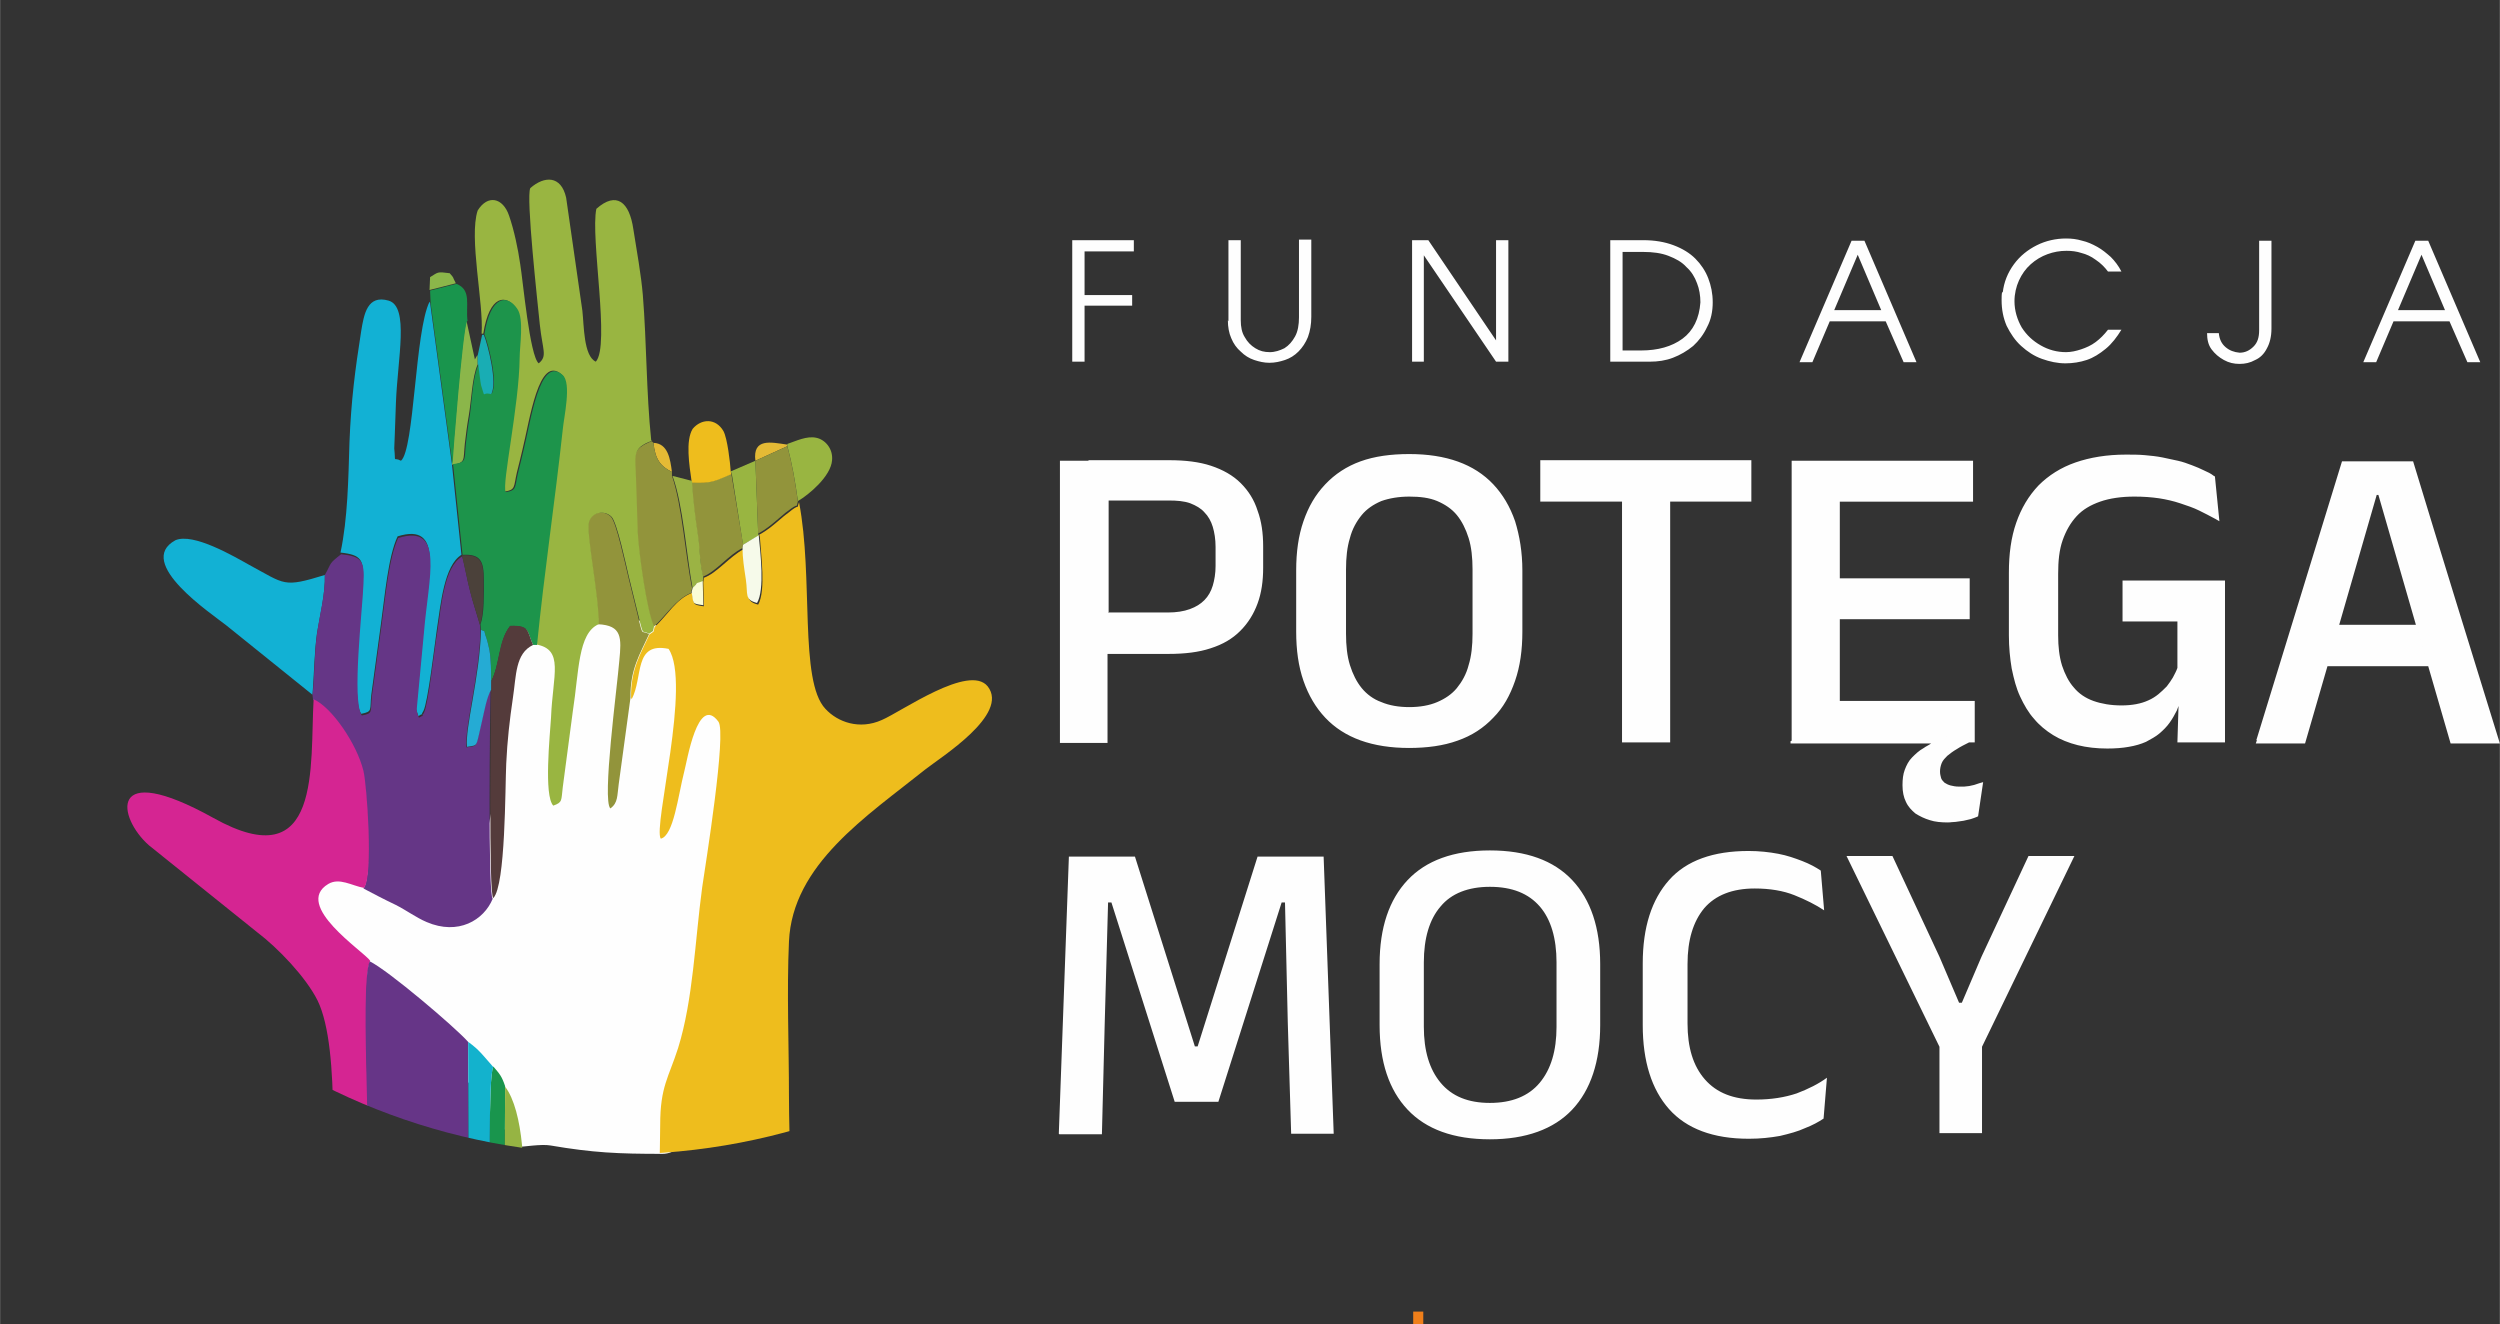
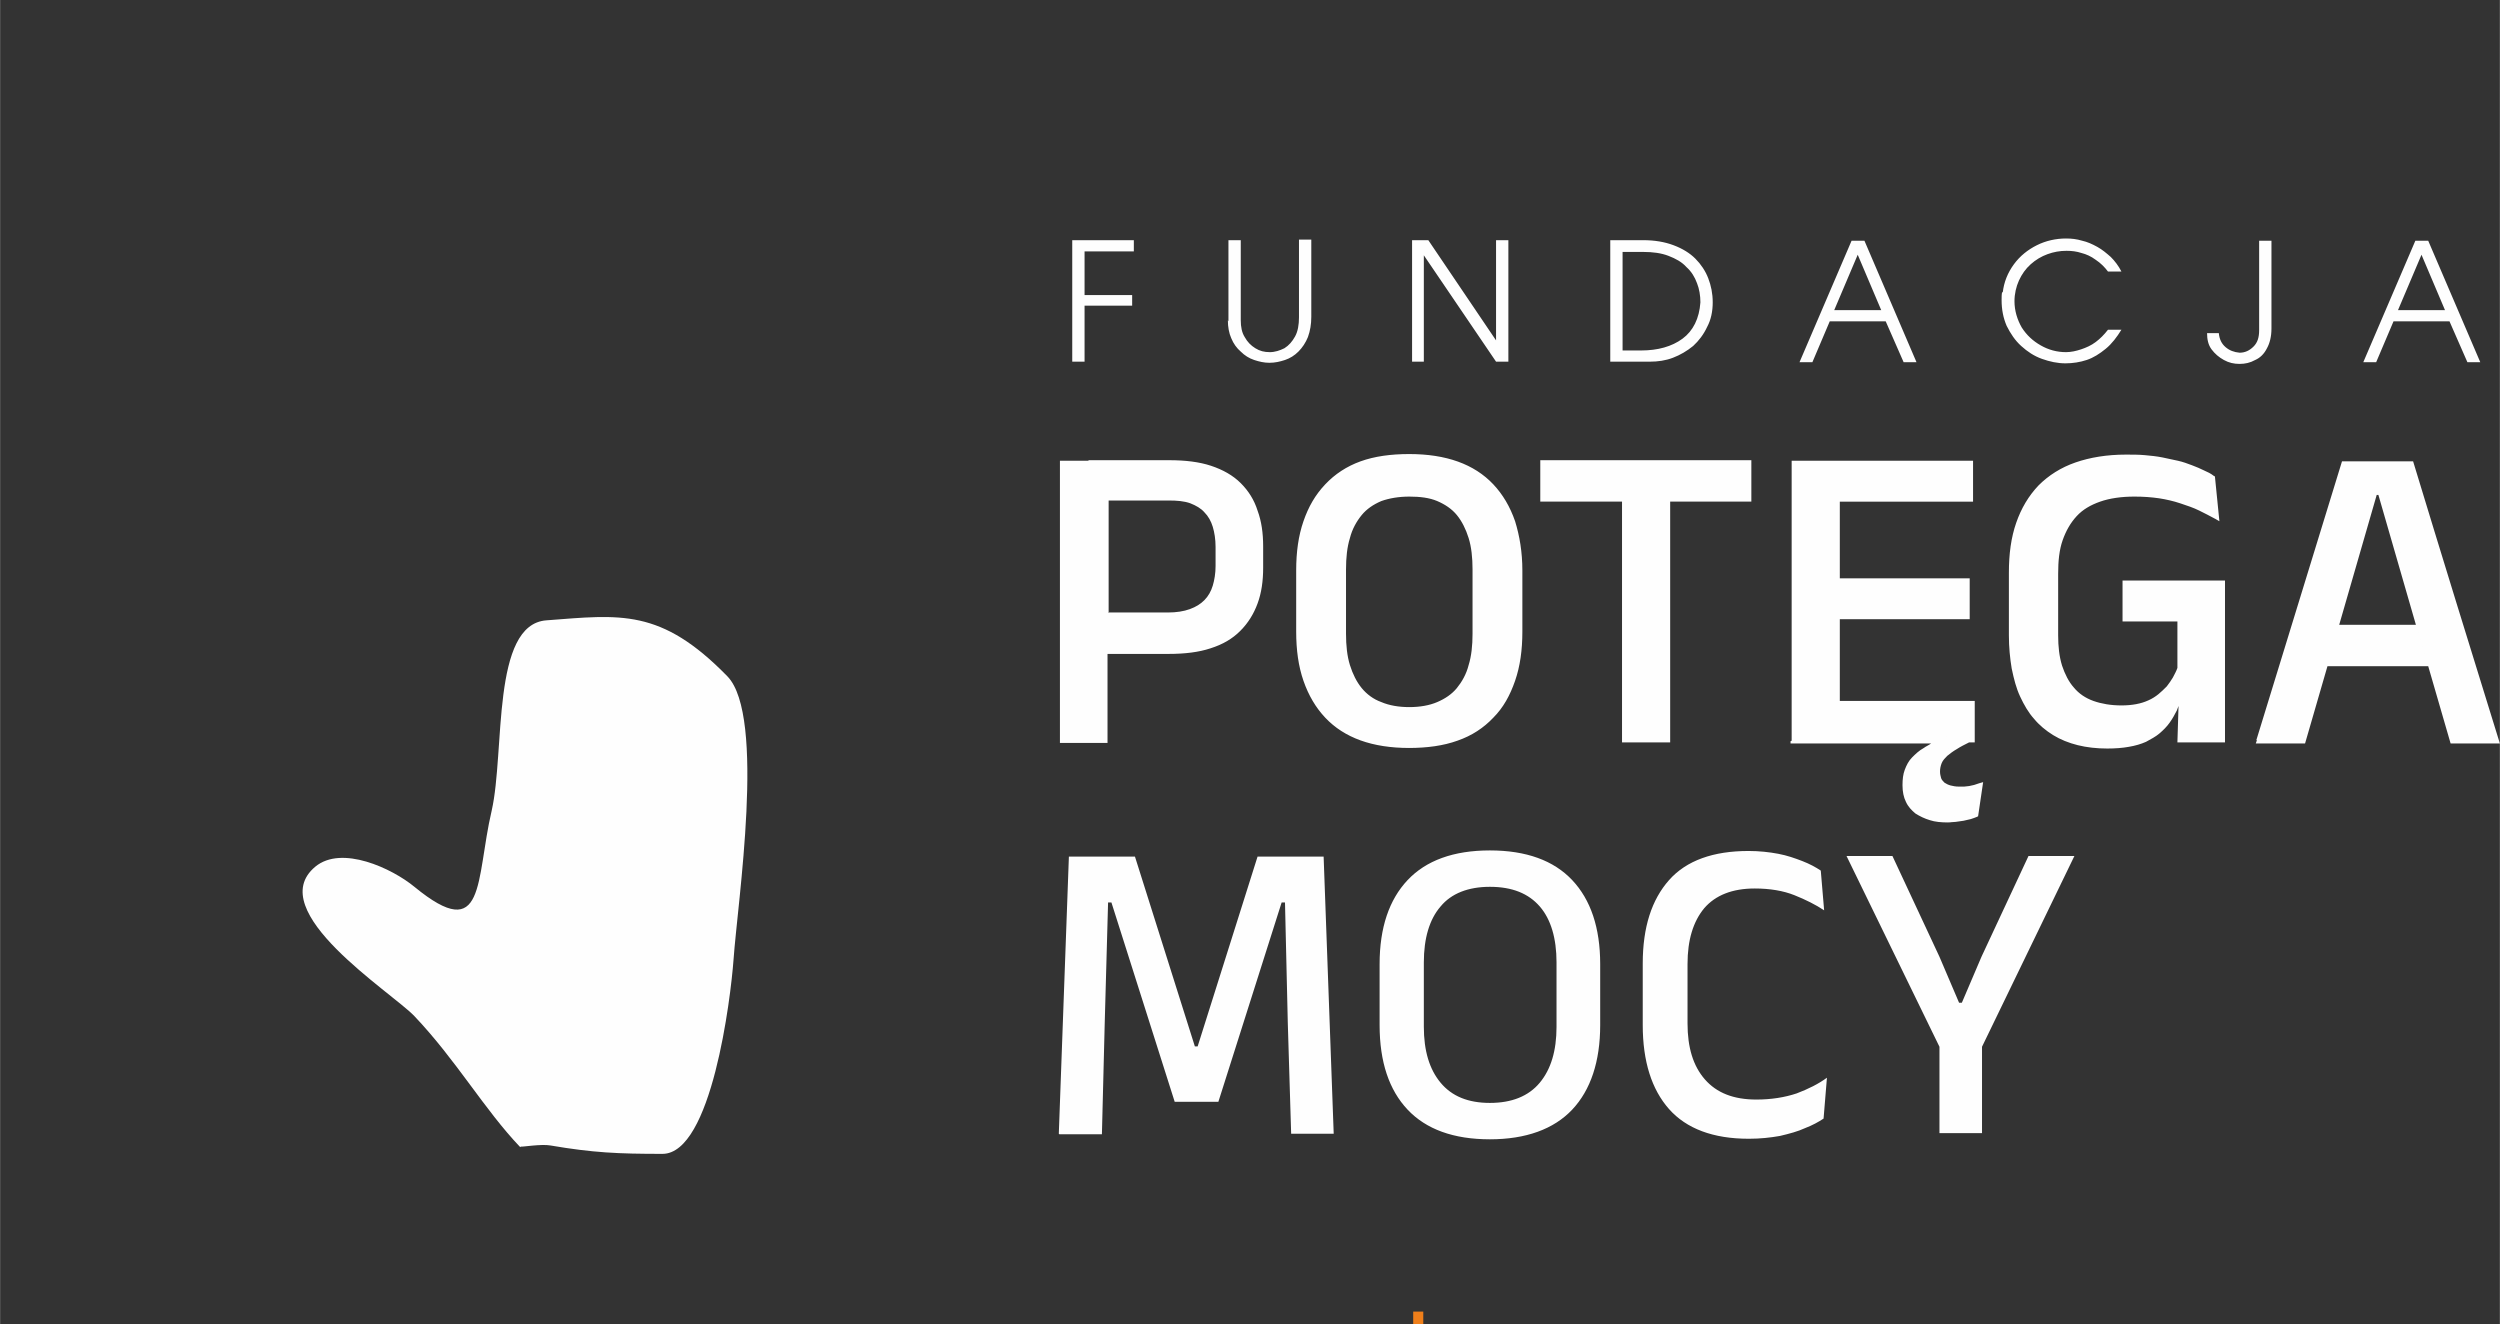
<svg xmlns="http://www.w3.org/2000/svg" xml:space="preserve" width="39.577mm" height="20.961mm" version="1.1" style="shape-rendering:geometricPrecision; text-rendering:geometricPrecision; image-rendering:optimizeQuality; fill-rule:evenodd; clip-rule:evenodd" viewBox="0 0 4465 2365">
  <rect x="0" y="0" width="4465" height="2365" fill="#333333" stroke="none" />
  <defs>
    <style type="text/css">
   
    .str0 {stroke:#EF7F1A;stroke-width:22.564}
    .fil22 {fill:none}
    .fil0 {fill:#FEFEFE}
    .fil6 {fill:#12B1D4}
    .fil14 {fill:#13B2CD}
    .fil4 {fill:#19954D}
    .fil20 {fill:#19ADB4}
    .fil12 {fill:#1D944B}
    .fil17 {fill:#25ABD4}
    .fil19 {fill:#4B413A}
    .fil13 {fill:#543B3B}
    .fil9 {fill:#653686}
    .fil11 {fill:#663587}
    .fil3 {fill:#8BB64A}
    .fil5 {fill:#92943B}
    .fil15 {fill:#96B443}
    .fil7 {fill:#99B541}
    .fil16 {fill:#9BB344}
    .fil10 {fill:#D52592}
    .fil2 {fill:#E4BA35}
    .fil8 {fill:#EEBD1D}
    .fil18 {fill:#F6FAEA}
    .fil21 {fill:#FAFDD5}
    .fil1 {fill:#FEFEFE;fill-rule:nonzero}
   
  </style>
    <clipPath id="id0">
-       <path d="M1100 0c608,0 1100,461 1100,1031 0,569 -493,1031 -1100,1031 -608,0 -1100,-461 -1100,-1031 0,-569 493,-1031 1100,-1031z" />
+       <path d="M1100 0z" />
    </clipPath>
  </defs>
  <g id="Warstwa_x0020_1">
    <path class="fil0" d="M929 2049c-64,-67 -114,-155 -189,-234 -41,-43 -272,-188 -177,-267 47,-39 137,3 177,36 128,105 109,-12 138,-136 24,-106 -1,-333 98,-340 132,-10 204,-22 323,100 69,71 18,405 11,506 -5,69 -39,347 -127,347 -79,0 -124,-2 -200,-15 -16,-3 -52,3 -53,2z" />
    <g id="_1819833414592">
      <path class="fil1" d="M1950 1163l0 -64 137 0c31,0 54,-8 68,-23 14,-15 21,-37 21,-64l0 -34c0,-28 -7,-50 -21,-65 -14,-15 -36,-22 -67,-22l-138 0 0 -64 140 0c57,0 98,13 125,39 26,26 39,63 39,110l0 38c0,47 -13,84 -40,110 -26,26 -68,40 -125,40l-139 0zm-51 159l0 -495 76 0 0 291 0 35 0 169 -77 0zm620 10c-65,0 -114,-18 -147,-53 -33,-35 -50,-85 -50,-151l0 -109c0,-65 17,-115 50,-150 33,-35 82,-53 147,-53 65,0 114,18 147,53 33,35 50,85 50,150l0 109c0,65 -17,116 -50,151 -33,35 -83,53 -147,53zm0 -65c39,0 69,-12 89,-36 20,-24 30,-57 30,-100l0 -115c0,-43 -10,-77 -30,-100 -20,-23 -49,-35 -89,-35 -39,0 -69,12 -88,35 -20,23 -30,57 -30,100l0 115c0,43 10,76 30,100 20,24 49,36 88,36zm384 55l0 -482 78 0 0 482 -78 0zm-146 -430l0 -65 369 0 0 65 -369 0zm448 430l0 -495 77 0 0 495 -77 0zm23 0l0 -65 295 0 0 65 -295 0zm21 -220l0 -64 265 0 0 64 -265 0zm-22 -210l0 -65 293 0 0 65 -293 0zm253 571c-23,0 -42,-5 -55,-15 -14,-10 -21,-25 -21,-46l0 -1c0,-19 5,-34 16,-46 11,-12 26,-22 47,-30l0 -5 47 2 2 2c-18,8 -31,16 -41,25 -10,9 -14,19 -14,31l0 0c0,10 3,18 10,23 7,5 16,7 28,7 6,0 13,-1 19,-2 6,-1 12,-3 18,-5l-7 52c-6,3 -14,5 -23,6 -9,2 -18,2 -27,2zm284 -131c-38,0 -69,-8 -95,-23 -25,-15 -45,-38 -57,-67 -13,-29 -19,-65 -19,-106l0 -112c0,-66 17,-117 52,-153 35,-36 86,-53 153,-53 23,0 44,2 64,5 19,4 36,8 51,14 15,6 28,12 39,18l7 69c-18,-11 -39,-20 -64,-28 -24,-8 -52,-12 -83,-12 -48,0 -83,12 -106,36 -23,24 -34,59 -34,105l0 110c0,42 10,74 29,96 19,23 49,34 88,34 19,0 36,-3 50,-10 14,-6 26,-15 35,-26 9,-11 16,-23 20,-36l0 -115 12 27 -110 0 0 -64 174 0 0 203 -77 0c-4,16 -11,30 -21,44 -10,13 -23,24 -41,32 -17,8 -40,12 -67,12zm133 -112l72 0 0 102 -76 0 3 -102zm137 102l152 -495 121 0 152 495 -79 0 -129 -443 -10 0 -129 443 -79 0zm99 -138l0 -64 225 0 0 64 -225 0z" />
      <path class="fil1" d="M1945 1163l0 -69 25 0 0 -199 -26 0 0 -64 -42 0 0 487 68 0 0 -150 -26 0 0 -4zm9 -60l0 56 17 0c0,-19 0,-37 0,-56l-17 0zm25 -9l107 0c15,0 28,-2 39,-6 11,-4 19,-9 26,-16 7,-7 12,-16 15,-26 3,-10 5,-22 5,-35l0 -34c0,-14 -2,-26 -5,-36 -3,-10 -8,-19 -15,-26 -6,-7 -15,-12 -25,-16 -11,-4 -24,-5 -38,-5l-108 0 0 199zm107 9l-107 0c0,19 0,37 0,56l109 0c28,0 52,-3 73,-10 20,-6 37,-16 49,-29 13,-13 22,-28 29,-46 6,-18 10,-38 10,-61l0 -38c0,-23 -3,-44 -10,-61 -6,-18 -16,-33 -28,-46 -13,-13 -29,-22 -49,-28 -20,-6 -45,-10 -73,-10l-110 0 0 55 108 0c16,0 30,2 41,6 12,4 22,10 29,18 7,8 13,18 17,29 4,11 5,24 5,39l0 34c0,14 -2,27 -5,38 -4,11 -9,21 -17,29 -8,8 -17,14 -29,19 -12,4 -26,6 -42,6zm-133 -217l17 0 0 -55 -17 0 0 55zm-9 -64l144 0c29,0 54,3 75,10 21,7 39,17 53,31 14,14 24,30 30,49 7,19 10,40 10,64l0 38c0,24 -3,45 -10,64 -7,19 -17,35 -31,49 -14,14 -31,24 -53,31 -21,7 -46,10 -75,10l-109 0 0 159 -85 0 0 -504 51 0zm573 514c-66,0 -116,-18 -150,-54 -17,-18 -30,-40 -39,-66 -9,-26 -13,-55 -13,-88l0 -109c0,-33 4,-62 13,-88 9,-26 21,-47 39,-66 17,-18 38,-32 63,-41 25,-9 54,-13 87,-13 66,0 116,18 150,54 17,18 30,40 39,66 8,26 13,55 13,88l0 109c0,33 -4,62 -13,88 -9,26 -21,48 -39,66 -17,18 -38,32 -64,41 -25,9 -54,13 -87,13zm-144 -60c33,34 81,51 144,51 32,0 60,-4 84,-13 24,-9 44,-21 60,-38 16,-17 29,-38 37,-62 8,-25 12,-53 12,-85l0 -109c0,-32 -4,-60 -12,-85 -8,-24 -20,-45 -37,-62 -33,-34 -81,-51 -144,-51 -32,0 -60,4 -84,13 -24,9 -44,21 -60,38 -16,17 -29,38 -37,62 -8,25 -12,53 -12,85l0 109c0,32 4,61 12,85 8,25 20,45 37,62zm144 -13c19,0 36,-3 50,-9 14,-6 26,-14 35,-25 9,-11 17,-25 21,-41 5,-16 7,-35 7,-56l0 -115c0,-21 -2,-40 -7,-56 -5,-16 -12,-30 -21,-41 -9,-11 -21,-19 -35,-25 -14,-6 -31,-8 -50,-8 -19,0 -36,3 -50,8 -14,6 -26,14 -35,25 -9,11 -17,25 -21,41 -5,16 -7,35 -7,56l0 115c0,21 2,40 7,56 5,16 12,30 21,41 9,11 21,20 35,25 14,6 31,9 50,9zm53 -1c-15,6 -33,9 -53,9 -20,0 -38,-3 -53,-9 -15,-6 -28,-15 -39,-28 -10,-12 -18,-27 -23,-44 -5,-17 -8,-37 -8,-59l0 -115c0,-22 3,-42 8,-59 5,-17 13,-32 23,-44 10,-12 23,-21 39,-27 15,-6 33,-9 53,-9 20,0 38,3 53,9 15,6 28,15 39,27 10,12 18,27 23,44 5,17 8,37 8,59l0 115c0,22 -3,41 -8,59 -5,17 -13,32 -23,44 -10,12 -23,22 -39,28zm327 60l0 -426 -146 0 0 -74 377 0 0 74 -145 0 0 430 -86 0 0 -4zm0 -434l0 -52 86 0 0 52 137 0 0 -56 -360 0 0 56 137 0zm9 -43l0 43 69 0 0 -43 -69 0zm0 52l0 422 69 0 0 -422 -69 0zm294 426l0 -500 324 0 0 73 -238 0 0 137 232 0 0 73 -232 0 0 146 241 0 0 74 -10 0c-8,4 -16,8 -22,12 -7,4 -12,8 -17,12 -4,4 -8,8 -10,13 -2,5 -3,10 -3,15l0 0c0,5 1,8 2,12 1,3 4,6 6,8 3,2 7,4 11,5 4,1 9,2 15,2 3,0 6,0 9,0 3,0 6,-1 9,-1l9 -2 9 -3 7 -2 -9 61 -2 1c-3,1 -7,3 -11,4 -4,1 -8,2 -13,3 -5,1 -9,1 -14,2 -5,0 -9,1 -14,1 -12,0 -23,-1 -32,-4 -10,-3 -18,-7 -26,-12 -7,-6 -13,-12 -17,-21 -4,-8 -6,-18 -6,-29l0 -1c0,-10 1,-19 4,-27 3,-8 7,-16 13,-22 6,-6 12,-12 21,-17 4,-3 9,-5 13,-8l-251 0 0 -4zm9 -491l0 487 14 0 0 -65 54 0 0 -146 -33 0 0 -73 33 0 0 -137 -54 0 0 -65 -14 0zm68 0l-46 0 0 56 46 0 0 -56zm9 0l0 56 230 0 0 -56 -230 0zm0 211l0 56 224 0 0 -56 -224 0zm0 219l0 56 177 0 0 -3 53 2 2 1 0 0 0 -56 -232 0zm-9 56l0 -56 -45 0 0 56 45 0zm0 -220l0 -56 -24 0 0 56 24 0zm221 229l-27 0 0 1 -3 1c-10,4 -19,8 -26,13 -7,5 -14,10 -19,16 -5,6 -9,12 -11,19 -3,7 -4,15 -4,24l0 1c0,10 2,18 5,25 3,7 8,13 14,17 6,5 14,8 23,11 9,2 19,4 30,4 5,0 9,0 13,-1 4,0 9,-1 13,-2 4,-1 8,-2 12,-3 3,-1 5,-2 8,-2l6 -43 -3 1c-3,1 -6,2 -9,2 -3,1 -6,1 -10,1 -3,0 -7,0 -10,0 -6,0 -12,-1 -17,-2 -5,-1 -10,-3 -14,-6 -4,-3 -7,-7 -9,-11 -2,-4 -3,-9 -3,-15l0 0c0,-7 1,-13 4,-19 3,-6 7,-11 12,-16 5,-5 11,-9 18,-13l7 -4zm266 10c-19,0 -37,-2 -53,-6 -16,-4 -31,-10 -44,-18 -13,-8 -25,-18 -34,-29 -10,-11 -18,-25 -25,-40 -7,-15 -11,-31 -15,-50 -3,-18 -5,-38 -5,-59l0 -112c0,-34 4,-63 13,-89 9,-26 22,-48 40,-67 18,-18 40,-32 66,-41 26,-9 56,-14 90,-14 12,0 23,0 34,1 11,1 21,2 31,4 10,2 19,4 28,6 9,2 17,5 25,8 8,3 15,6 21,9 7,3 13,6 18,10l2 1 8 80 -7 -4c-9,-5 -19,-10 -29,-15 -10,-5 -22,-9 -34,-13 -12,-4 -25,-7 -38,-9 -14,-2 -28,-3 -44,-3 -23,0 -44,3 -61,9 -17,6 -31,14 -42,26 -11,12 -19,26 -25,43 -6,17 -8,37 -8,60l0 110c0,20 2,38 7,54 5,15 12,29 21,39 9,11 21,19 35,24 14,5 31,8 50,8 19,0 35,-3 48,-9 7,-3 13,-7 18,-11 5,-4 10,-9 15,-14 4,-5 8,-11 11,-16 3,-6 6,-11 8,-17l0 -83 -98 0 0 -73 183 0 0 289 -85 0 2 -65 -3 8c-4,8 -8,15 -13,22 -5,7 -11,13 -18,19 -7,6 -15,10 -24,15 -9,4 -19,7 -31,9 -11,2 -24,3 -38,3zm-51 -14c15,4 32,6 51,6 13,0 26,-1 37,-3 11,-2 20,-5 29,-9 8,-4 16,-8 22,-14 6,-5 12,-11 17,-17 5,-6 9,-13 12,-20 3,-7 6,-14 8,-22l1 -3 3 0 1 -24 72 0 0 -170 -165 0 0 56 89 0 0 -44 22 52 -14 0c0,11 1,80 0,85 -2,7 -5,13 -8,19 -3,6 -7,12 -12,18 -5,6 -10,11 -16,15 -6,4 -13,8 -20,12 -15,7 -32,10 -52,10 -20,0 -38,-3 -53,-9 -15,-6 -28,-15 -38,-27 -10,-12 -18,-26 -23,-43 -5,-16 -7,-35 -7,-56l0 -110c0,-23 3,-44 9,-62 6,-18 15,-34 27,-46 12,-13 27,-22 45,-28 18,-6 39,-9 63,-9 16,0 31,1 45,3 14,2 27,5 40,9 12,4 24,9 34,13 8,4 16,7 23,11l-6 -59c-5,-3 -10,-5 -16,-8 -6,-3 -13,-6 -21,-9 -7,-3 -15,-5 -24,-8 -9,-2 -18,-4 -27,-6 -9,-2 -19,-3 -30,-4 -10,-1 -22,-1 -33,-1 -33,0 -62,4 -87,13 -25,9 -46,22 -63,39 -17,17 -30,39 -38,63 -9,25 -13,54 -13,87l0 112c0,21 2,40 5,57 3,17 8,33 14,48 6,14 14,27 23,38 9,11 20,20 32,27 12,7 26,13 42,17zm185 -223l0 2 1 0 -1 -2zm67 141l0 -16 -64 0 -1 16 65 0zm0 9l-65 0 -2 69 67 0 0 -69zm65 72l153 -498 127 0c51,168 103,336 155,504l-88 0 -40 -138 -180 0 -40 138 -88 0 2 -6zm159 -490l-149 487 70 0 38 -130 -18 0 0 -73 39 0 70 -241 16 0 70 241 39 0 0 73 -17 0 38 130 70 0 -149 -487 -114 0zm145 348l-16 -56 -143 0 -16 56 175 0zm-19 -64l-67 -232 -3 0 -67 232 138 0zm11 9l16 56 11 0 0 -56 -27 0zm-177 56l16 -56 -28 0 0 56 12 0z" />
      <path class="fil1" d="M1891 2025l18 -495 118 0 107 339 5 0 107 -339 118 0 18 495 -76 0 -6 -198 -5 -215 -6 0 -113 356 -78 0 -113 -356 -6 0 -6 216 -5 198 -76 0zm770 10c-65,0 -114,-18 -147,-53 -33,-35 -50,-85 -50,-151l0 -109c0,-65 17,-115 50,-150 33,-35 82,-53 147,-53 65,0 114,18 147,53 33,35 50,85 50,150l0 109c0,65 -17,116 -50,151 -33,35 -83,53 -147,53zm0 -65c39,0 69,-12 89,-36 20,-24 30,-57 30,-100l0 -115c0,-43 -10,-77 -30,-100 -20,-23 -49,-35 -89,-35 -39,0 -69,12 -88,35 -20,23 -30,57 -30,100l0 115c0,43 10,76 30,100 20,24 49,36 88,36zm462 64c-63,0 -111,-18 -142,-53 -31,-35 -47,-85 -47,-150l0 -110c0,-65 16,-114 47,-149 31,-35 79,-52 142,-52 19,0 37,2 53,5 16,3 30,8 43,13 13,5 24,11 33,17l6 71c-15,-10 -33,-19 -53,-27 -20,-8 -44,-12 -71,-12 -40,0 -70,12 -90,35 -20,24 -30,57 -30,100l0 106c0,43 10,76 31,100 21,24 51,36 92,36 27,0 51,-4 72,-11 21,-8 39,-17 54,-28l-6 73c-9,6 -20,12 -33,17 -13,6 -28,10 -45,14 -17,3 -35,5 -55,5zm346 -154l-171 -351 82 0 84 180 35 82 5 0 35 -82 84 -180 82 0 -170 351 -67 0zm-5 144l0 -216 76 0 0 216 -76 0z" />
    </g>
    <path class="fil1" d="M1915 646l0 -217 110 0 0 20 -88 0 0 78 85 0 0 19 -85 0 0 100 -22 0zm279 -72l0 -145 22 0 0 143c0,12 2,22 7,30 5,9 11,15 19,20 8,5 16,7 26,7 9,0 18,-3 26,-7 8,-5 14,-12 19,-21 5,-9 7,-21 7,-34l0 -139 22 0 0 138c0,13 -2,25 -6,36 -4,10 -10,19 -17,26 -7,7 -15,12 -24,15 -9,3 -18,5 -28,5 -9,0 -18,-2 -27,-5 -9,-3 -17,-8 -24,-15 -7,-6 -13,-14 -17,-24 -4,-9 -6,-20 -6,-32zm350 72l-22 0 0 -217 29 0 121 179 0 -179 22 0 0 217 -22 0 -129 -190 0 190zm332 0l0 -217 59 0c20,0 38,3 54,9 16,6 29,14 39,24 10,10 18,22 23,35 5,13 8,27 8,43 0,16 -3,31 -10,44 -6,13 -15,25 -25,34 -11,9 -23,16 -36,21 -13,5 -27,7 -41,7l-70 0zm22 -197l0 177 33 0c30,0 55,-7 74,-21 19,-14 30,-36 32,-65 0,-12 -2,-24 -6,-34 -4,-11 -10,-21 -19,-29 -8,-9 -19,-15 -32,-20 -13,-5 -28,-7 -45,-7l-37 0zm408 -19l24 0 93 217 -23 0 -32 -73 -100 0 -31 73 -23 0 93 -217zm12 25l-42 99 84 0 -42 -99zm259 68c2,-19 9,-36 20,-51 11,-15 25,-26 41,-34 16,-8 34,-12 52,-12 10,0 19,1 29,4 9,2 18,6 27,11 9,5 16,11 24,18 7,7 14,16 19,26l-24 0c-6,-8 -13,-15 -22,-21 -8,-6 -17,-10 -25,-12 -9,-3 -18,-4 -27,-4 -12,0 -23,2 -34,6 -11,4 -21,10 -30,18 -9,8 -16,18 -21,29 -5,11 -8,24 -8,37 0,17 5,33 13,47 9,14 20,24 34,32 14,8 29,12 45,12 9,0 18,-2 27,-5 9,-3 18,-7 26,-13 8,-6 15,-13 22,-22l24 0c-8,13 -17,25 -28,34 -11,9 -22,16 -34,20 -12,4 -25,6 -38,6 -14,0 -28,-3 -42,-8 -14,-5 -26,-13 -37,-23 -11,-10 -19,-22 -26,-36 -6,-14 -9,-29 -9,-46 0,-5 0,-10 1,-15zm458 67l0 -160 22 0 0 157c0,14 -3,26 -8,35 -5,10 -12,17 -21,21 -9,5 -18,7 -28,7 -10,0 -19,-2 -28,-7 -9,-5 -16,-11 -22,-19 -6,-8 -8,-18 -8,-29l21 0c1,11 5,19 12,25 7,6 15,9 25,10 10,0 18,-4 25,-11 7,-7 10,-16 10,-29zm278 -160l24 0 93 217 -23 0 -32 -73 -100 0 -31 73 -23 0 93 -217zm12 25l-42 99 84 0 -42 -99z" />
    <g>
  </g>
    <g style="clip-path:url(#id0)">
      <g>
        <g id="_1819833416192">
          <g>
            <path class="fil2" d="M1406 794l0 3 -57 26c-5,-41 28,-33 56,-29z" />
            <path class="fil2" d="M1200 843c-20,-10 -30,-22 -33,-52 26,1 30,29 33,52z" />
          </g>
          <g>
            <path class="fil3" d="M853 635l0 16c-10,22 -11,63 -16,92 -3,17 -5,33 -7,50 -3,29 2,34 -23,37 1,-19 18,-236 26,-257l15 69 4 -7z" />
            <path class="fil3" d="M814 506l-47 12 1 -23c15,-9 12,-10 35,-7 9,10 4,5 11,18z" />
          </g>
          <g>
            <path class="fil4" d="M834 573c-8,21 -25,238 -26,257l-39 -288 -1 -23 47 -12c28,11 16,39 20,67z" />
            <path class="fil4" d="M902 1941l-1 225 -26 1c1,-19 -4,-247 6,-262 11,13 15,17 21,35z" />
          </g>
          <g>
            <path class="fil5" d="M1200 843l0 7c18,51 24,143 36,201l-2 8c-28,12 -44,40 -67,61 -13,-30 -27,-132 -29,-168 -2,-30 -2,-62 -3,-92 -2,-46 -9,-57 29,-72l3 3c3,30 13,42 33,52z" />
            <path class="fil5" d="M1159 1133c-16,35 -34,63 -33,113l-21 154c-3,21 -1,34 -15,44 -15,-15 12,-215 16,-264 4,-41 5,-63 -38,-65 2,-46 -23,-164 -17,-183 6,-19 28,-21 40,-9 10,10 26,87 31,107 5,19 8,34 13,53 15,60 8,41 23,49z" />
            <path class="fil5" d="M1327 973l-1 6c-25,12 -48,43 -71,51 -7,-35 -5,-49 -10,-79 -4,-26 -8,-57 -10,-90 37,3 42,-3 71,-15l21 126z" />
            <path class="fil5" d="M1425 895c-4,15 3,2 -13,14 -7,5 -11,8 -20,16 -13,11 -23,20 -38,28l-5 -130 57 -26c9,33 14,63 19,99z" />
          </g>
          <g>
            <path class="fil6" d="M768 541l39 288 17 162c-31,19 -37,88 -44,134 -4,27 -16,131 -24,145 -8,13 6,0 -9,9l-3 -9c0,-1 -1,-3 -1,-5l13 -138c8,-99 38,-195 -46,-169 -17,36 -23,108 -30,158l-17 125c-3,27 3,30 -18,34 -19,-27 1,-186 3,-235 2,-40 -2,-49 -40,-53 13,-61 14,-132 16,-197 3,-75 10,-129 21,-199 5,-30 11,-65 49,-54 37,11 16,103 13,182 -1,19 -1,38 -2,56 0,4 -1,23 -1,26 3,29 -3,14 12,22 24,-20 25,-232 51,-284z" />
            <path class="fil6" d="M580 1026c1,35 -9,74 -14,105 -5,37 -5,71 -8,110l-154 -124c-25,-20 -164,-112 -91,-152 32,-14 105,29 132,44 65,35 60,41 135,18z" />
          </g>
          <g>
            <path class="fil7" d="M1165 787c-38,14 -30,26 -29,72 1,31 2,63 3,92 2,37 16,139 29,168 -3,11 1,6 -9,13 -15,-9 -8,11 -23,-49 -5,-19 -8,-34 -13,-53 -5,-21 -21,-97 -31,-107 -12,-12 -34,-9 -40,9 -6,19 19,137 17,183 -37,16 -35,85 -46,155l-18 136c-3,24 0,27 -17,33 -17,-18 -6,-125 -4,-157 3,-77 24,-122 -27,-131 13,-130 32,-255 46,-385 2,-22 17,-82 0,-97 -41,-37 -57,82 -70,134 -3,14 -7,28 -10,41 -6,26 -2,31 -22,34 -7,-16 25,-154 25,-240 0,-22 8,-69 -4,-87 -18,-26 -48,-25 -59,45l-3 0c4,-54 -23,-172 -7,-220 18,-29 45,-23 56,9 9,26 16,59 20,87 5,30 17,164 33,177 16,-13 7,-23 2,-69 -4,-40 -25,-229 -17,-244 25,-22 55,-23 64,17l29 202c3,26 2,81 24,91 26,-28 -10,-222 1,-273 36,-32 59,-12 66,36 6,38 14,82 17,118 7,87 6,173 15,260z" />
            <path class="fil7" d="M1425 895c-5,-36 -10,-65 -19,-99l0 -3c15,-5 35,-15 52,-11 15,3 30,19 28,40 -2,29 -42,62 -61,73z" />
            <polygon class="fil7" points="1354,953 1355,957 1327,973 1307,847 1305,842 1349,823 " />
          </g>
          <g>
            <path class="fil8" d="M1127 1246c-1,-50 17,-78 33,-113 10,-7 6,-2 9,-13 23,-21 38,-50 67,-61 4,21 0,21 21,24l-1 -43 1 -8c23,-8 46,-38 71,-51 0,19 4,37 6,57 4,27 -3,36 20,42 14,-25 5,-89 3,-121l-1 -4c15,-8 25,-17 38,-28 9,-8 13,-10 20,-16 16,-12 8,1 13,-14 26,134 0,319 47,369 22,24 61,38 101,20 35,-15 156,-101 189,-60 39,50 -83,126 -111,148 -105,84 -238,170 -244,308 -4,89 0,186 0,276 0,82 7,197 -1,274 -24,-3 -78,-23 -109,-31 -35,-9 -87,-14 -119,-24 -5,-48 -1,-117 -1,-168 0,-68 15,-84 32,-137 27,-87 30,-191 43,-287 6,-41 44,-276 29,-296 -37,-50 -56,71 -61,89 -11,43 -19,115 -42,120 -14,-21 55,-278 14,-339 -63,-13 -45,51 -66,90z" />
            <path class="fil8" d="M1305 842l1 5c-29,12 -34,17 -71,15l0 -3c-4,-28 -11,-72 2,-93 15,-18 41,-20 55,4 7,13 12,56 13,72z" />
          </g>
-           <path class="fil9" d="M825 992c5,20 9,42 14,62 5,21 12,41 18,62l1 10c-2,82 -29,175 -25,209 22,-4 15,3 27,-47 4,-17 7,-41 16,-55 -1,36 -5,372 4,372 -16,39 -62,66 -118,42 -19,-8 -36,-21 -56,-31 -19,-9 -40,-20 -57,-29 17,-22 5,-185 -1,-209 -13,-50 -58,-115 -89,-128l-1 -8c4,-39 3,-73 8,-110 4,-31 15,-70 14,-105 13,-23 6,-19 29,-37 38,4 42,12 40,53 -2,49 -21,208 -3,235 21,-4 15,-6 18,-34l17 -125c7,-50 13,-122 30,-158 84,-26 54,70 46,169l-13 138c0,2 1,3 1,5l3 9c15,-9 1,4 9,-9 8,-14 19,-117 24,-145 7,-46 12,-115 44,-134z" />
          <path class="fil10" d="M650 1586c-22,-4 -44,-19 -64,-7 -63,38 63,120 75,137 -19,47 7,396 -5,488l-64 18c-2,-115 18,-347 -25,-435 -21,-42 -71,-94 -108,-122l-193 -155c-56,-49 -76,-155 115,-49 195,109 172,-95 179,-212 32,14 77,79 89,128 6,24 18,187 1,209z" />
          <path class="fil11" d="M836 1861l1 311 -182 33c12,-92 -14,-440 5,-488 33,16 153,118 176,144z" />
          <path class="fil12" d="M958 1152l-6 0c-11,-23 -5,-35 -41,-34 -21,27 -18,69 -34,99 0,-18 0,-38 -3,-56 -1,-4 -3,-14 -5,-20 -7,-19 0,-11 -10,-16l-1 -10c7,-18 6,-54 6,-79 0,-33 -5,-47 -38,-45l-17 -162c25,-3 20,-8 23,-37 2,-17 4,-33 7,-50 4,-29 5,-69 16,-92 1,7 4,32 5,37 9,27 0,10 18,16 12,-19 -6,-89 -13,-106 11,-70 41,-72 59,-45 12,18 4,66 4,87 -1,86 -32,225 -25,240 20,-3 16,-8 22,-34 3,-13 7,-27 10,-41 13,-52 29,-171 70,-134 16,15 2,75 0,97 -14,129 -33,255 -46,385z" />
          <path class="fil13" d="M952 1152c-32,15 -30,55 -36,94 -6,41 -10,76 -12,118 -2,43 -1,217 -23,240 -9,0 -4,-336 -4,-372l0 -15c16,-30 12,-72 34,-99 36,-2 30,10 41,34z" />
          <path class="fil14" d="M881 1906c-10,15 -5,243 -6,262l-38 4 -1 -311c20,14 28,26 45,45z" />
          <path class="fil15" d="M901 2166l1 -225c33,43 38,159 28,223l-29 2z" />
          <path class="fil16" d="M1236 859l0 3c2,33 6,63 10,90 5,30 2,44 10,79l-1 8c-19,7 -5,-2 -18,12 -11,-58 -17,-150 -36,-201l35 9z" />
          <path class="fil17" d="M877 1217l0 15c-8,14 -12,38 -16,55 -12,50 -6,43 -27,47 -4,-33 23,-126 25,-209 10,5 3,-3 10,16 2,6 4,16 5,20 3,18 3,38 3,56z" />
          <path class="fil18" d="M1326 979l1 -6 28 -17c3,32 11,97 -3,121 -23,-6 -16,-15 -20,-42 -3,-20 -6,-38 -6,-57z" />
          <path class="fil19" d="M857 1116c-6,-22 -13,-41 -18,-62 -5,-19 -9,-42 -14,-62 33,-2 39,12 38,45 0,24 1,60 -6,79z" />
          <path class="fil20" d="M853 651l0 -16 8 -37 3 0c7,17 25,87 13,106 -18,-5 -9,11 -18,-16 -1,-4 -4,-30 -5,-37z" />
          <path class="fil21" d="M1235 1058l2 -8c14,-13 -1,-5 18,-12l1 43c-21,-3 -17,-2 -21,-24z" />
        </g>
      </g>
    </g>
    <path class="fil22" d="M1100 0c608,0 1100,461 1100,1031 0,569 -493,1031 -1100,1031 -608,0 -1100,-461 -1100,-1031 0,-569 493,-1031 1100,-1031z" />
    <line class="fil22 str0" x1="2524" y1="2354" x2="2542" y2="2354" />
  </g>
</svg>